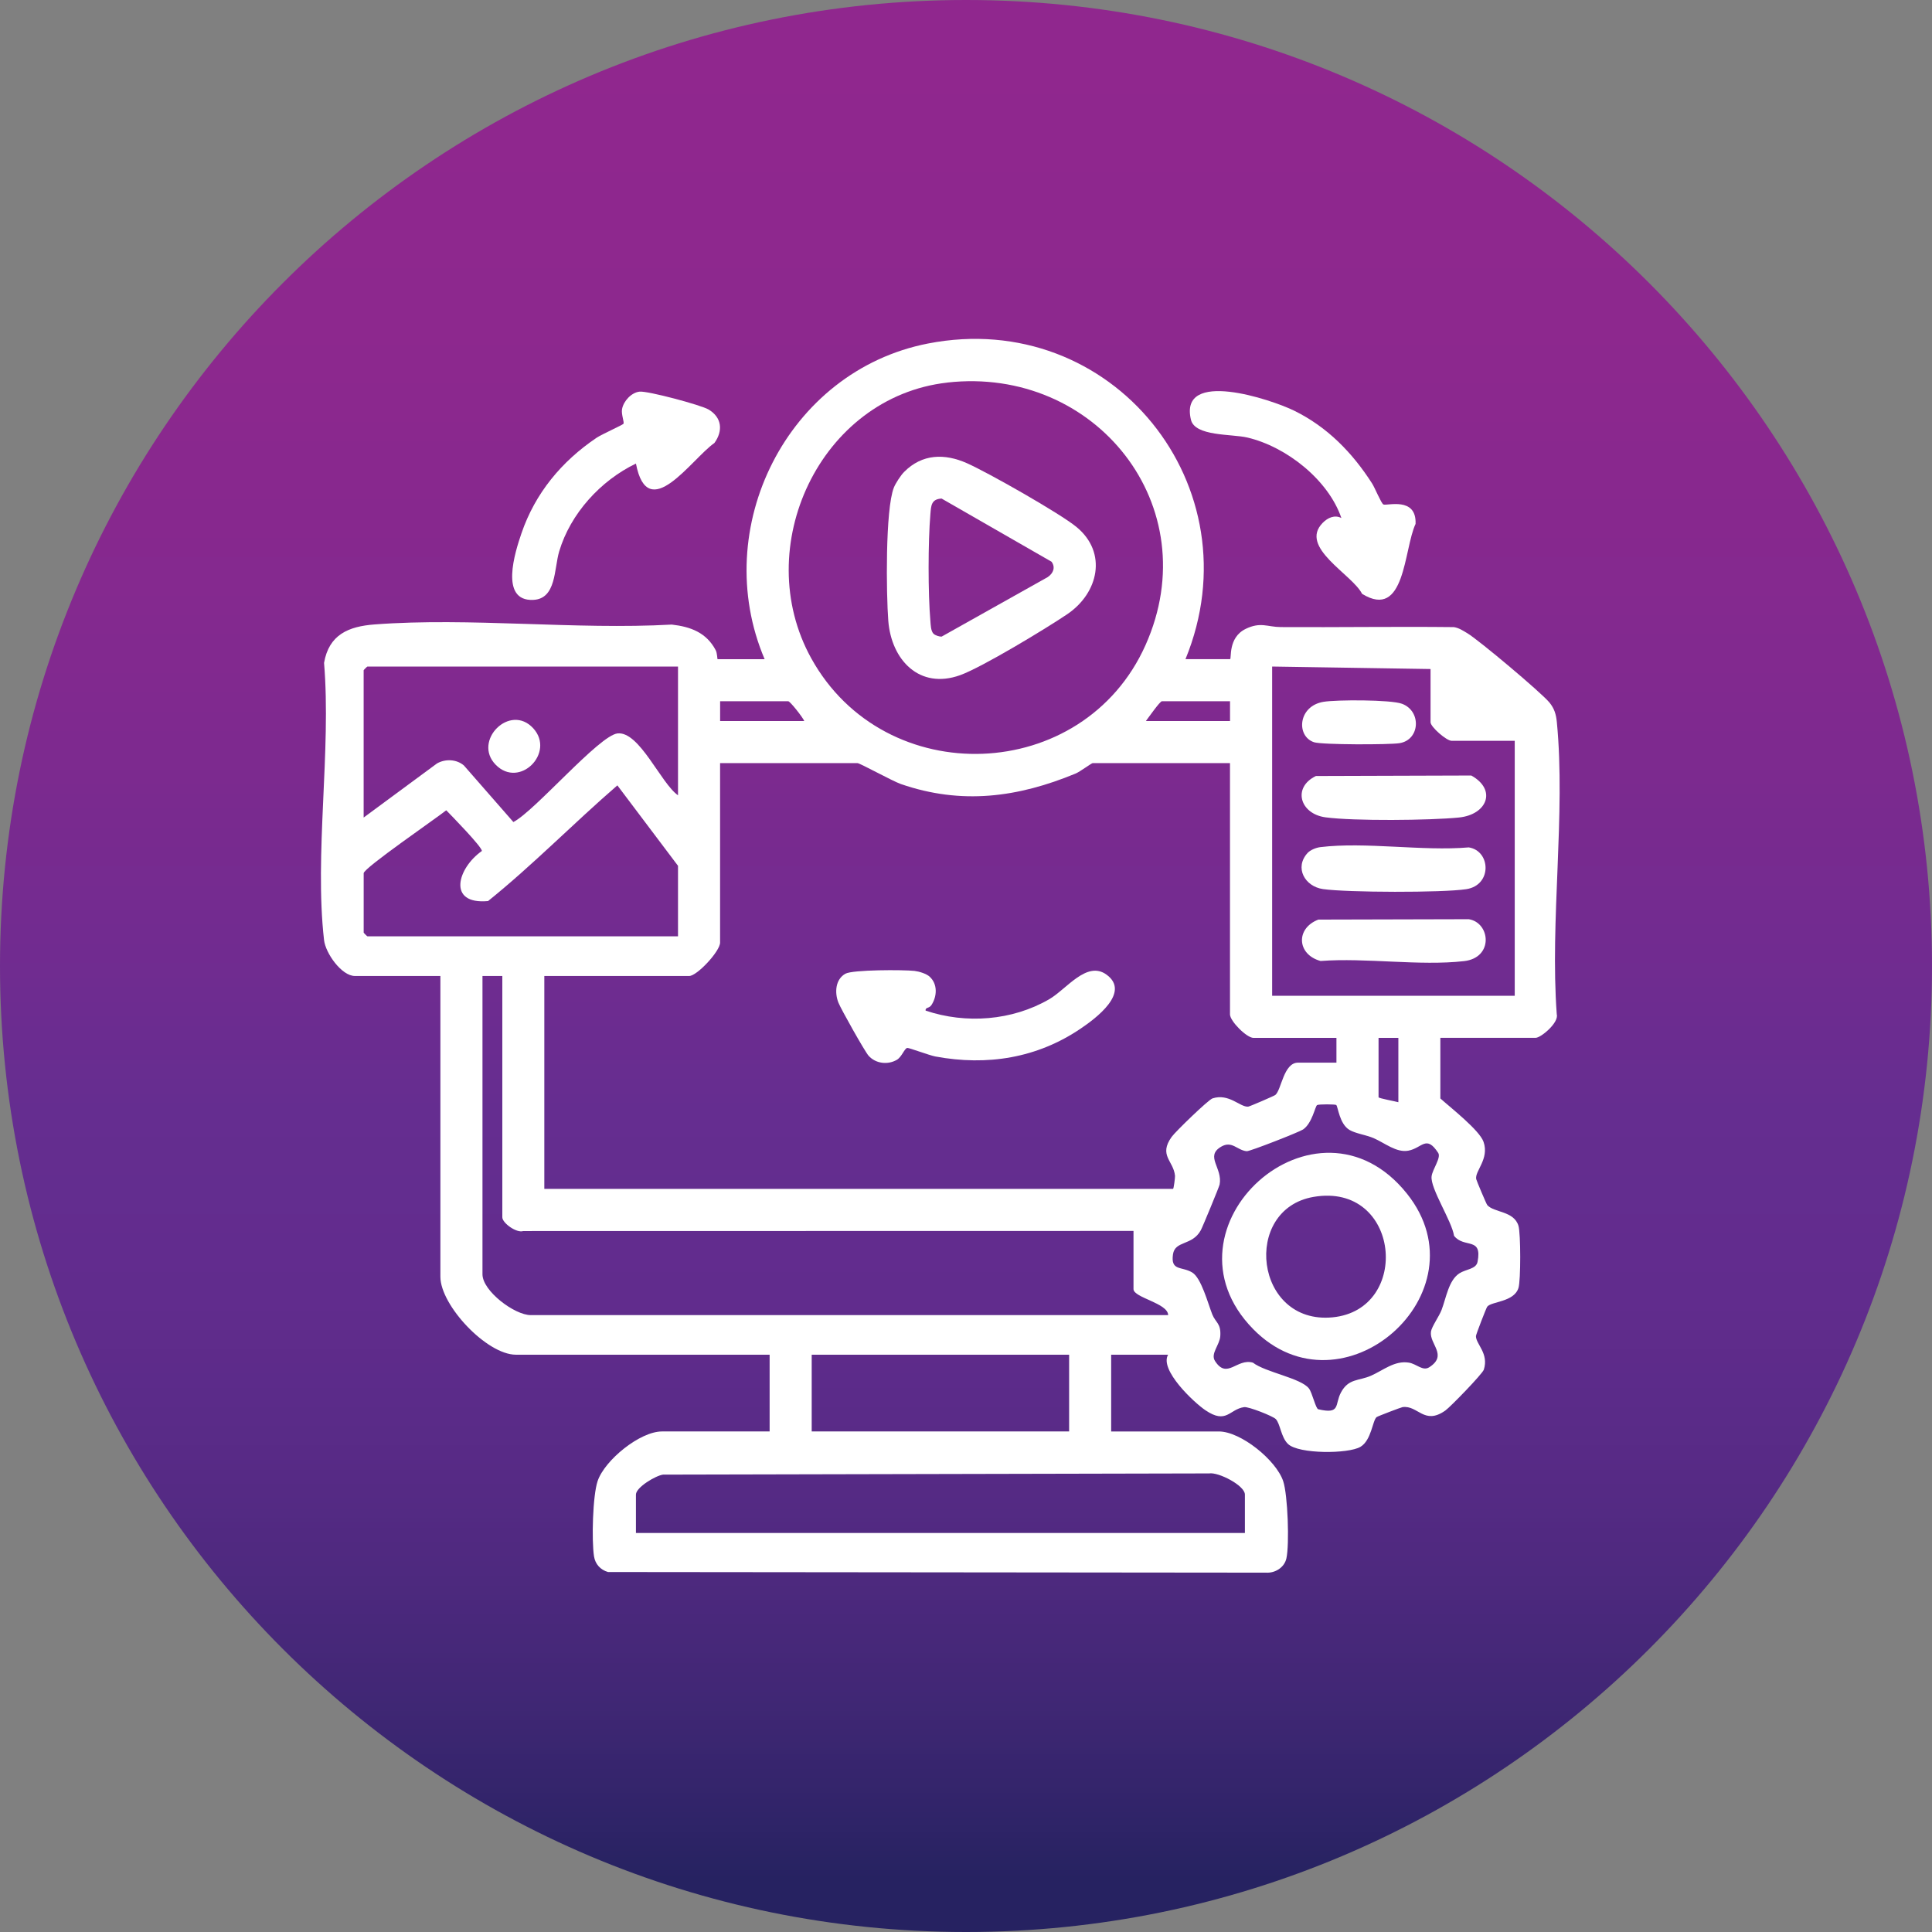
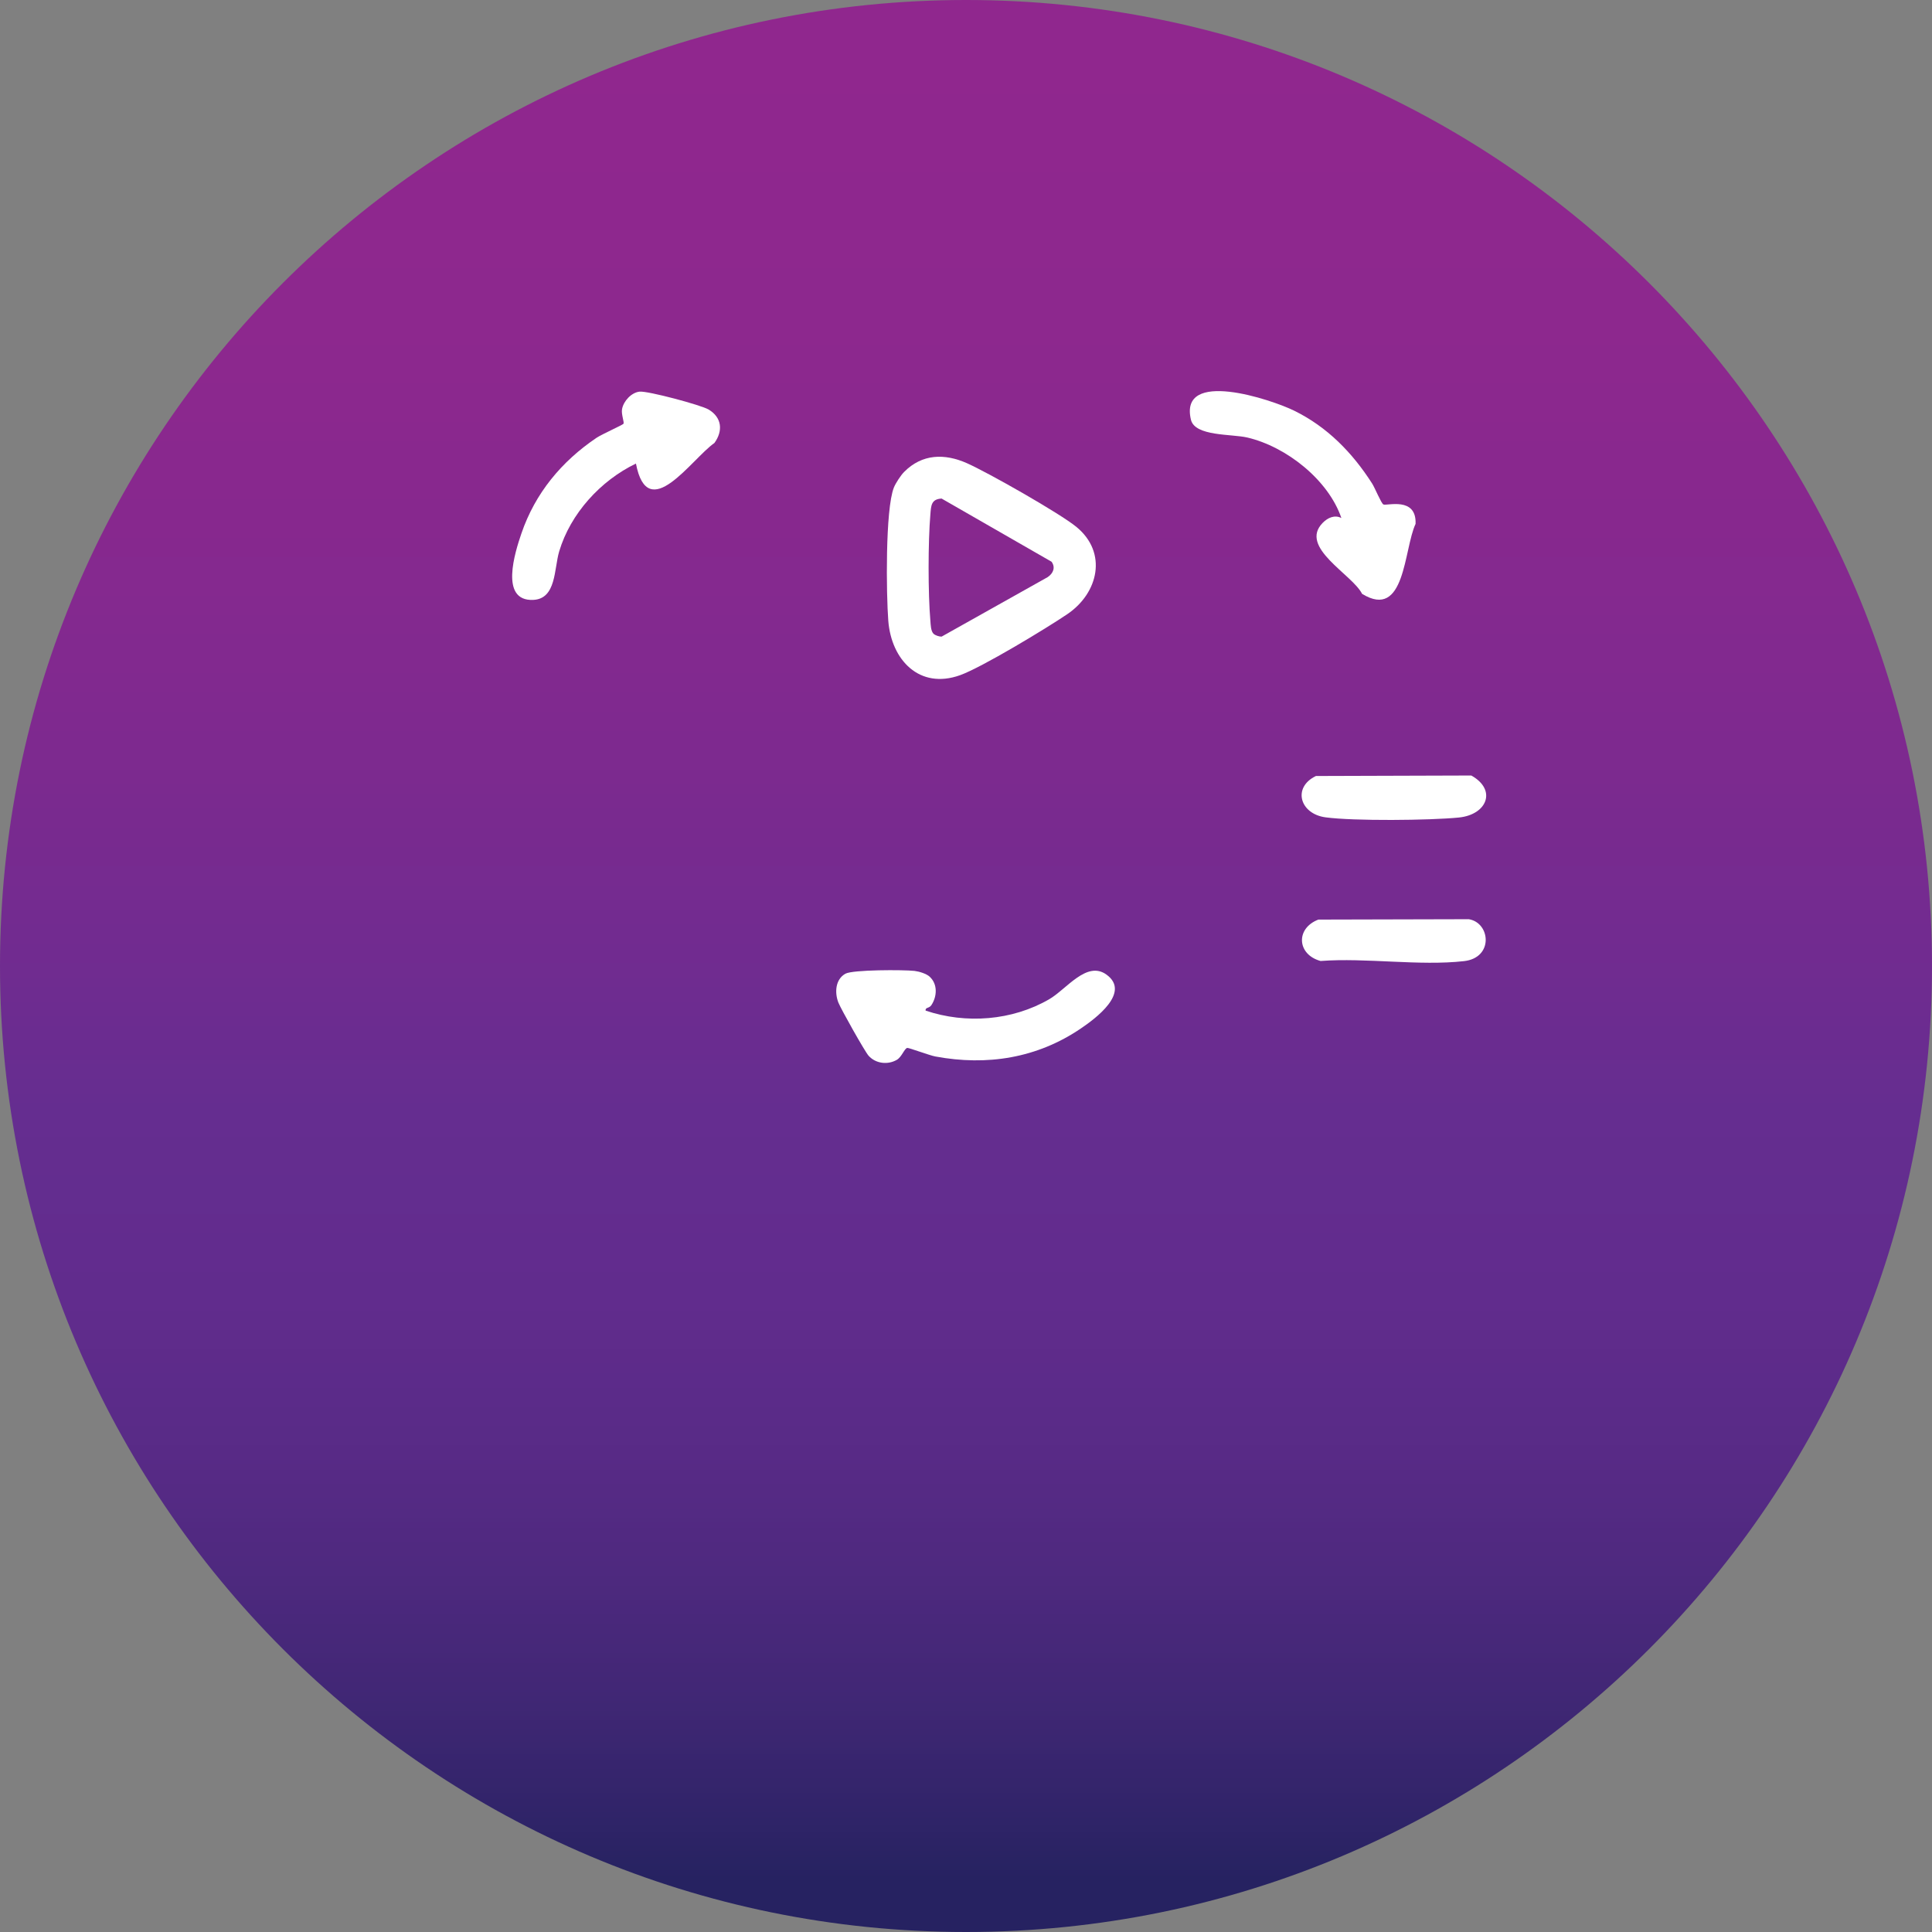
<svg xmlns="http://www.w3.org/2000/svg" viewBox="0 0 512 512">
  <rect x="0" y="0" width="512" height="512" fill="#808080" stroke="none" />
  <defs>
    <style>
      .cls-1 {
        fill: #fff;
      }

      .cls-2 {
        fill: url(#linear-gradient);
        fill-rule: evenodd;
      }
    </style>
    <linearGradient id="linear-gradient" x1="-1239.86" y1="2656.96" x2="-1239.86" y2="2728.93" gradientTransform="translate(9076.91 19414.72) scale(7.11 -7.11)" gradientUnits="userSpaceOnUse">
      <stop offset="0" stop-color="#262261" />
      <stop offset=".01" stop-color="#262261" />
      <stop offset=".02" stop-color="#262261" />
      <stop offset=".03" stop-color="#262261" />
      <stop offset=".04" stop-color="#262261" />
      <stop offset=".05" stop-color="#262261" />
      <stop offset=".06" stop-color="#292363" />
      <stop offset=".07" stop-color="#2c2365" />
      <stop offset=".08" stop-color="#2f2468" />
      <stop offset=".09" stop-color="#32246a" />
      <stop offset=".1" stop-color="#35256c" />
      <stop offset=".11" stop-color="#37256e" />
      <stop offset=".12" stop-color="#3a2670" />
      <stop offset=".13" stop-color="#3d2672" />
      <stop offset=".14" stop-color="#3f2774" />
      <stop offset=".15" stop-color="#422776" />
      <stop offset=".16" stop-color="#442777" />
      <stop offset=".17" stop-color="#462879" />
      <stop offset=".18" stop-color="#48287a" />
      <stop offset=".19" stop-color="#4a287c" />
      <stop offset=".2" stop-color="#4c297d" />
      <stop offset=".21" stop-color="#4e297f" />
      <stop offset=".22" stop-color="#502980" />
      <stop offset=".23" stop-color="#512981" />
      <stop offset=".24" stop-color="#532a83" />
      <stop offset=".25" stop-color="#552a84" />
      <stop offset=".26" stop-color="#562a85" />
      <stop offset=".27" stop-color="#582a86" />
      <stop offset=".28" stop-color="#592b87" />
      <stop offset=".29" stop-color="#5a2b88" />
      <stop offset=".3" stop-color="#5b2b89" />
      <stop offset=".31" stop-color="#5c2b8a" />
      <stop offset=".32" stop-color="#5e2b8a" />
      <stop offset=".33" stop-color="#5f2c8b" />
      <stop offset=".34" stop-color="#602c8c" />
      <stop offset=".35" stop-color="#612c8d" />
      <stop offset=".36" stop-color="#612c8d" />
      <stop offset=".37" stop-color="#622c8e" />
      <stop offset=".38" stop-color="#622c8e" />
      <stop offset=".39" stop-color="#632c8e" />
      <stop offset=".4" stop-color="#632d8f" />
      <stop offset=".41" stop-color="#632d8f" />
      <stop offset=".42" stop-color="#642d8f" />
      <stop offset=".43" stop-color="#642d8f" />
      <stop offset=".44" stop-color="#652d90" />
      <stop offset=".45" stop-color="#652d90" />
      <stop offset=".46" stop-color="#672d90" />
      <stop offset=".47" stop-color="#682d90" />
      <stop offset=".48" stop-color="#6a2c90" />
      <stop offset=".49" stop-color="#6b2c90" />
      <stop offset=".5" stop-color="#6d2c90" />
      <stop offset=".51" stop-color="#6e2c90" />
      <stop offset=".52" stop-color="#702c90" />
      <stop offset=".53" stop-color="#712b90" />
      <stop offset=".54" stop-color="#722b90" />
      <stop offset=".55" stop-color="#732b90" />
      <stop offset=".56" stop-color="#752b90" />
      <stop offset=".57" stop-color="#762b90" />
      <stop offset=".58" stop-color="#772a8f" />
      <stop offset=".59" stop-color="#782a8f" />
      <stop offset=".6" stop-color="#792a8f" />
      <stop offset=".61" stop-color="#7a2a8f" />
      <stop offset=".62" stop-color="#7c2a8f" />
      <stop offset=".63" stop-color="#7d2a8f" />
      <stop offset=".64" stop-color="#7e298f" />
      <stop offset=".65" stop-color="#7f298f" />
      <stop offset=".66" stop-color="#80298f" />
      <stop offset=".67" stop-color="#81298f" />
      <stop offset=".68" stop-color="#82298f" />
      <stop offset=".69" stop-color="#82298f" />
      <stop offset=".7" stop-color="#83298f" />
      <stop offset=".71" stop-color="#84298f" />
      <stop offset=".72" stop-color="#85298f" />
      <stop offset=".73" stop-color="#85298f" />
      <stop offset=".74" stop-color="#86288e" />
      <stop offset=".75" stop-color="#87288e" />
      <stop offset=".76" stop-color="#87288e" />
      <stop offset=".77" stop-color="#88288e" />
      <stop offset=".78" stop-color="#89288e" />
      <stop offset=".79" stop-color="#89288e" />
      <stop offset=".8" stop-color="#8a288e" />
      <stop offset=".81" stop-color="#8b288e" />
      <stop offset=".82" stop-color="#8b288e" />
      <stop offset=".83" stop-color="#8c288e" />
      <stop offset=".84" stop-color="#8c288e" />
      <stop offset=".85" stop-color="#8d288e" />
      <stop offset=".86" stop-color="#8d288e" />
      <stop offset=".87" stop-color="#8d288e" />
      <stop offset=".88" stop-color="#8d288e" />
      <stop offset=".89" stop-color="#8e288e" />
      <stop offset=".9" stop-color="#8e288e" />
      <stop offset=".91" stop-color="#8e278e" />
      <stop offset=".92" stop-color="#8e278e" />
      <stop offset=".93" stop-color="#8e278e" />
      <stop offset=".94" stop-color="#8f278e" />
      <stop offset=".95" stop-color="#8f278e" />
      <stop offset=".96" stop-color="#8f278e" />
      <stop offset=".97" stop-color="#8f278e" />
      <stop offset=".98" stop-color="#90278e" />
      <stop offset=".99" stop-color="#90278e" />
      <stop offset="1" stop-color="#90278e" />
    </linearGradient>
  </defs>
  <g id="Layer_1" data-name="Layer 1" image-rendering="optimizeQuality" shape-rendering="geometricPrecision" text-rendering="geometricPrecision">
    <g id="Layer_1-2" data-name="Layer_1">
      <path class="cls-2" d="M512,256C512,114.61,397.38,0,256,0S0,114.61,0,256s114.61,256,256,256,256-114.61,256-256Z" />
    </g>
    <g>
-       <path class="cls-1" d="M314.16,174.68h11.81c.47,0-.63-5.68,4.13-8.01,3.97-1.94,5.8-.51,9.29-.49,15.3.09,30.6-.16,45.9.01,1.36.21,2.46.96,3.6,1.64,3.06,1.84,19.49,15.65,21.7,18.31,1.34,1.61,1.79,3.19,1.99,5.22,2.37,24.41-1.85,52.64-.02,77.45.6,2.21-4.2,6.22-5.59,6.22h-25.26v16.07c2.68,2.41,10.38,8.41,11.45,11.51,1.57,4.56-2.36,7.74-1.95,9.86.07.38,2.69,6.6,2.93,6.88,1.79,2.05,7.06,1.51,8.27,5.5.61,2,.63,14.47,0,16.47-1.19,3.79-7.21,3.54-8.29,4.98-.25.33-2.98,7.36-2.98,7.78,0,2.15,3.47,4.58,2.09,8.89-.36,1.13-8.85,9.87-10.18,10.82-5.64,4.01-7.27-1.46-11.36-.89-.37.05-6.6,2.42-6.88,2.65-1.08.9-1.35,6.12-4.27,7.87-3.17,1.9-16.39,1.96-19.21-.76-1.87-1.8-2.04-5.36-3.24-6.6-.75-.77-7.2-3.33-8.38-3.16-3.94.55-4.64,4.64-10.27.82-3.09-2.09-12.23-10.7-9.88-14.71h-15.09v20.34h28.54c5.82,0,15.16,7.59,17.04,13.14,1.24,3.66,1.69,16.78.86,20.5-.54,2.42-2.98,3.93-5.4,3.78l-174.38-.17c-2-.57-3.39-2.09-3.71-4.16-.65-4.16-.36-16.04.96-19.95,1.88-5.55,11.22-13.14,17.04-13.14h28.54v-20.34h-67.24c-7.71,0-20.01-13.08-20.01-20.66v-79.7h-22.63c-3.57,0-7.81-6.06-8.2-9.51-2.6-22.72,1.94-50.24,0-73.47,1.3-7.49,6.47-9.67,13.42-10.19,25.36-1.91,53.12,1.47,78.73.04,5.01.57,9.18,2.13,11.63,6.77.45.86.4,2.41.52,2.41h12.46c-14.77-34.69,5.98-76.38,43.27-83.66,48.84-9.54,86.99,38,68.25,83.66ZM251.04,101.39c-33.76,3.81-52.31,43.69-36.05,73.07,19.53,35.3,72.11,33.33,88.58-3.49s-13.25-74.02-52.53-69.59ZM179.68,176.65h-82.33c-.07,0-.98.91-.98.98v39.03l19.44-14.34c2.19-1.25,5.17-1.15,7.14.55l13.1,14.98c5.73-2.96,22.73-22.98,27.62-23.49,5.79-.6,11.48,13.26,16.01,16.4v-34.11ZM379.11,177.3l-41.98-.66v87.25h64.29v-67.57h-16.73c-1.36,0-5.58-3.69-5.58-4.92v-14.1ZM213.14,191.08c-.39-.97-3.75-5.25-4.26-5.25h-18.04v5.25h22.3ZM325.97,185.83h-18.04c-.54,0-3.61,4.4-4.26,5.25h22.3v-5.25ZM325.97,202.23h-36.41c-.26,0-3.38,2.29-4.47,2.75-15.33,6.35-30.25,8.36-46.34,2.8-2.25-.78-10.87-5.55-11.51-5.55h-36.41v47.56c0,2.3-6.11,8.86-8.2,8.86h-38.38v56.42h166.62c.17,0,.56-3,.52-3.46-.38-4.02-4.43-5.39-.87-10.35.96-1.34,9.68-9.81,10.82-10.18,4.38-1.4,7.31,2.38,9.44,2.19.39-.03,6.89-2.85,7.19-3.09,1.63-1.32,2.17-8.57,6.03-8.57h10.17v-6.56h-21.98c-1.81,0-6.23-4.44-6.23-6.23v-66.58ZM179.68,248.15v-18.7l-16.07-21.32c-11.59,10.02-22.37,21.08-34.27,30.66-10.93.99-8.09-8.75-1.64-13.27.08-1.05-8.03-9.34-9.44-10.79-2.54,2.06-21.88,15.31-21.88,16.68v15.74c0,.07.91.98.98.98h82.33ZM133.11,258.65h-5.25v79.05c0,4.43,8.51,10.82,12.79,10.82h168.92c-.03-3.19-9.18-4.61-9.18-6.89v-15.42l-161.73.03c-1.79.59-5.54-2.14-5.54-3.64v-63.96ZM370.58,275.05h-5.25v15.74c0,.27,4.66,1.12,5.25,1.31v-17.06ZM354.11,292.83c-.23-.2-4.62-.24-5.07.03-.52.32-1.29,4.81-3.71,6.46-1.01.69-14.14,5.84-14.94,5.76-2.53-.24-3.89-2.87-6.75-1.21-4.4,2.56.43,5.63-.43,10.05-.13.64-4.5,11.22-4.98,12.1-2.28,4.18-6.85,2.68-7.38,6.41-.64,4.47,2.31,3.11,5.1,4.79,2.39,1.43,4.16,8.17,5.31,11.09.88,2.22,2.37,2.38,2.13,5.78-.17,2.37-2.64,4.65-1.41,6.57,3.21,5.03,5.81-.79,10.06.46,3.33,2.56,12.7,4.08,14.84,6.83.89,1.15,1.79,5.36,2.48,5.52,6,1.4,4.3-1.23,6-4.43,2.01-3.79,4.76-3.04,7.99-4.47s6.25-4.07,10.01-3.46c2.08.34,3.68,2.34,5.42,1.22,4.97-3.2-.01-6.12.44-9.42.18-1.31,2.18-4.1,2.81-5.75,1.24-3.26,1.87-7.85,4.72-9.71,1.72-1.12,4.44-1.09,4.82-3.05,1.31-6.75-3.56-3.48-6.23-6.9-.59-3.94-6.34-12.57-5.95-15.76.23-1.88,2.58-4.93,1.75-6.21-3.18-4.89-4.24-1.28-7.91-.59-3.15.6-6.26-2.05-9.22-3.33-1.9-.82-4.78-1.22-6.37-2.16-2.7-1.6-3.04-6.2-3.53-6.63ZM283.33,359.01h-68.22v20.34h68.22v-20.34ZM329.91,406.24v-10.17c0-2.39-7.01-6.01-9.49-5.6l-144.71.32c-1.91.24-7.18,3.36-7.18,5.29v10.17h161.37Z" />
      <path class="cls-1" d="M360.97,157.39c-2.59-5.2-16.85-12.31-10.44-18.83,1.35-1.37,3.17-2.19,4.95-1.28-3.44-10.08-14.53-18.89-24.92-21.33-4.18-.98-13.89-.27-14.95-4.72-3.23-13.58,21.28-5.37,27.33-2.41,8.82,4.32,15.46,11.15,20.69,19.32.73,1.14,2.38,5.2,2.97,5.54.81.47,8.84-2.2,8.54,5.16-3.15,6.68-2.68,25.61-14.18,18.53Z" />
      <path class="cls-1" d="M189.32,117.4c-6.09,4.26-17.63,21.86-20.79,5.45-9.36,4.51-17.34,13.23-20.34,23.28-1.38,4.62-.72,12.58-6.89,12.85-9.01.39-4.78-12.75-3.12-17.61,3.65-10.68,10.64-19.09,19.91-25.35,1.35-.91,6.9-3.39,7.13-3.71.28-.39-.63-2.52-.37-3.9.4-2.14,2.48-4.39,4.65-4.62s16.3,3.55,18.29,4.74c3.51,2.1,3.88,5.63,1.53,8.88Z" />
      <path class="cls-1" d="M246.39,258.86c2.14,1.96,1.95,5.23.43,7.52-.6.9-1.63.51-1.53,1.44,10.7,3.6,22.93,2.67,32.74-3,4.58-2.64,9.95-10.32,15.18-6.55,6.54,4.72-2.91,11.67-6.78,14.29-11.57,7.86-24.83,9.97-38.55,7.42-1.52-.28-7.08-2.36-7.46-2.27-.76.18-1.45,2.41-2.76,3.16-2.42,1.4-5.61,1-7.48-1.09-1-1.12-7.38-12.47-8.01-14.11-1.01-2.61-.81-6.11,1.86-7.62,1.94-1.09,15.39-1.07,18.31-.75,1.21.14,3.16.73,4.04,1.54Z" />
      <path class="cls-1" d="M239.61,125.06c4.78-4.82,10.73-4.92,16.61-2.32,5.53,2.44,24.63,13.28,29.03,16.89,8.32,6.81,5.86,17.53-2.39,23.12-5.57,3.78-22.67,14.12-28.42,16.18-10.79,3.87-18.22-4.05-19.03-14.39-.55-7.05-.82-29.52,1.47-35.32.47-1.18,1.85-3.28,2.73-4.16ZM247.41,167.96c.41.42,1.54.78,2.13.75l28.11-15.77c1.48-1,2.12-2.58,1.02-4.08l-29.14-16.74c-2.74.16-2.78,1.84-2.97,4.16-.62,7.34-.63,20.93,0,28.26.09,1.03.1,2.67.84,3.42Z" />
-       <path class="cls-1" d="M346.52,226.05c.74-.81,2.26-1.41,3.37-1.55,12.01-1.46,27.01,1.12,39.35.07,5.83.91,6.25,10.01-.66,11.07-6.3.97-31.52.89-37.95-.02-4.84-.68-7.66-5.69-4.11-9.57Z" />
      <path class="cls-1" d="M349.4,243.7l39.84-.1c5.71.9,6.68,10.22-1.27,11.11-11.8,1.33-25.95-.95-38.01-.04-6.26-1.71-6.67-8.66-.55-10.98Z" />
      <path class="cls-1" d="M348.74,205.65l41.17-.13c6.85,3.82,4.16,10.38-3.28,11.13-7.67.77-27.93.96-35.36-.05-6.81-.92-8.82-7.93-2.54-10.95Z" />
-       <path class="cls-1" d="M350.73,185.99c3.47-.58,17.85-.59,20.82.52,5.2,1.94,4.8,9.58-.68,10.44-2.73.43-20.54.44-22.63-.25-4.77-1.56-4.31-9.57,2.49-10.71Z" />
-       <path class="cls-1" d="M131.36,202.66c-6.2-6.33,3.81-16.41,9.97-9.64,5.87,6.45-3.65,16.1-9.97,9.64Z" />
-       <path class="cls-1" d="M332.1,352.22c-26.33-26.86,16.81-65.91,40.78-35.86,20.93,26.24-17.25,59.85-40.78,35.86ZM348.1,317.19c-19.05,3.28-15.63,33.88,5.01,31.92,21.03-2,18-35.88-5.01-31.92Z" />
    </g>
  </g>
</svg>